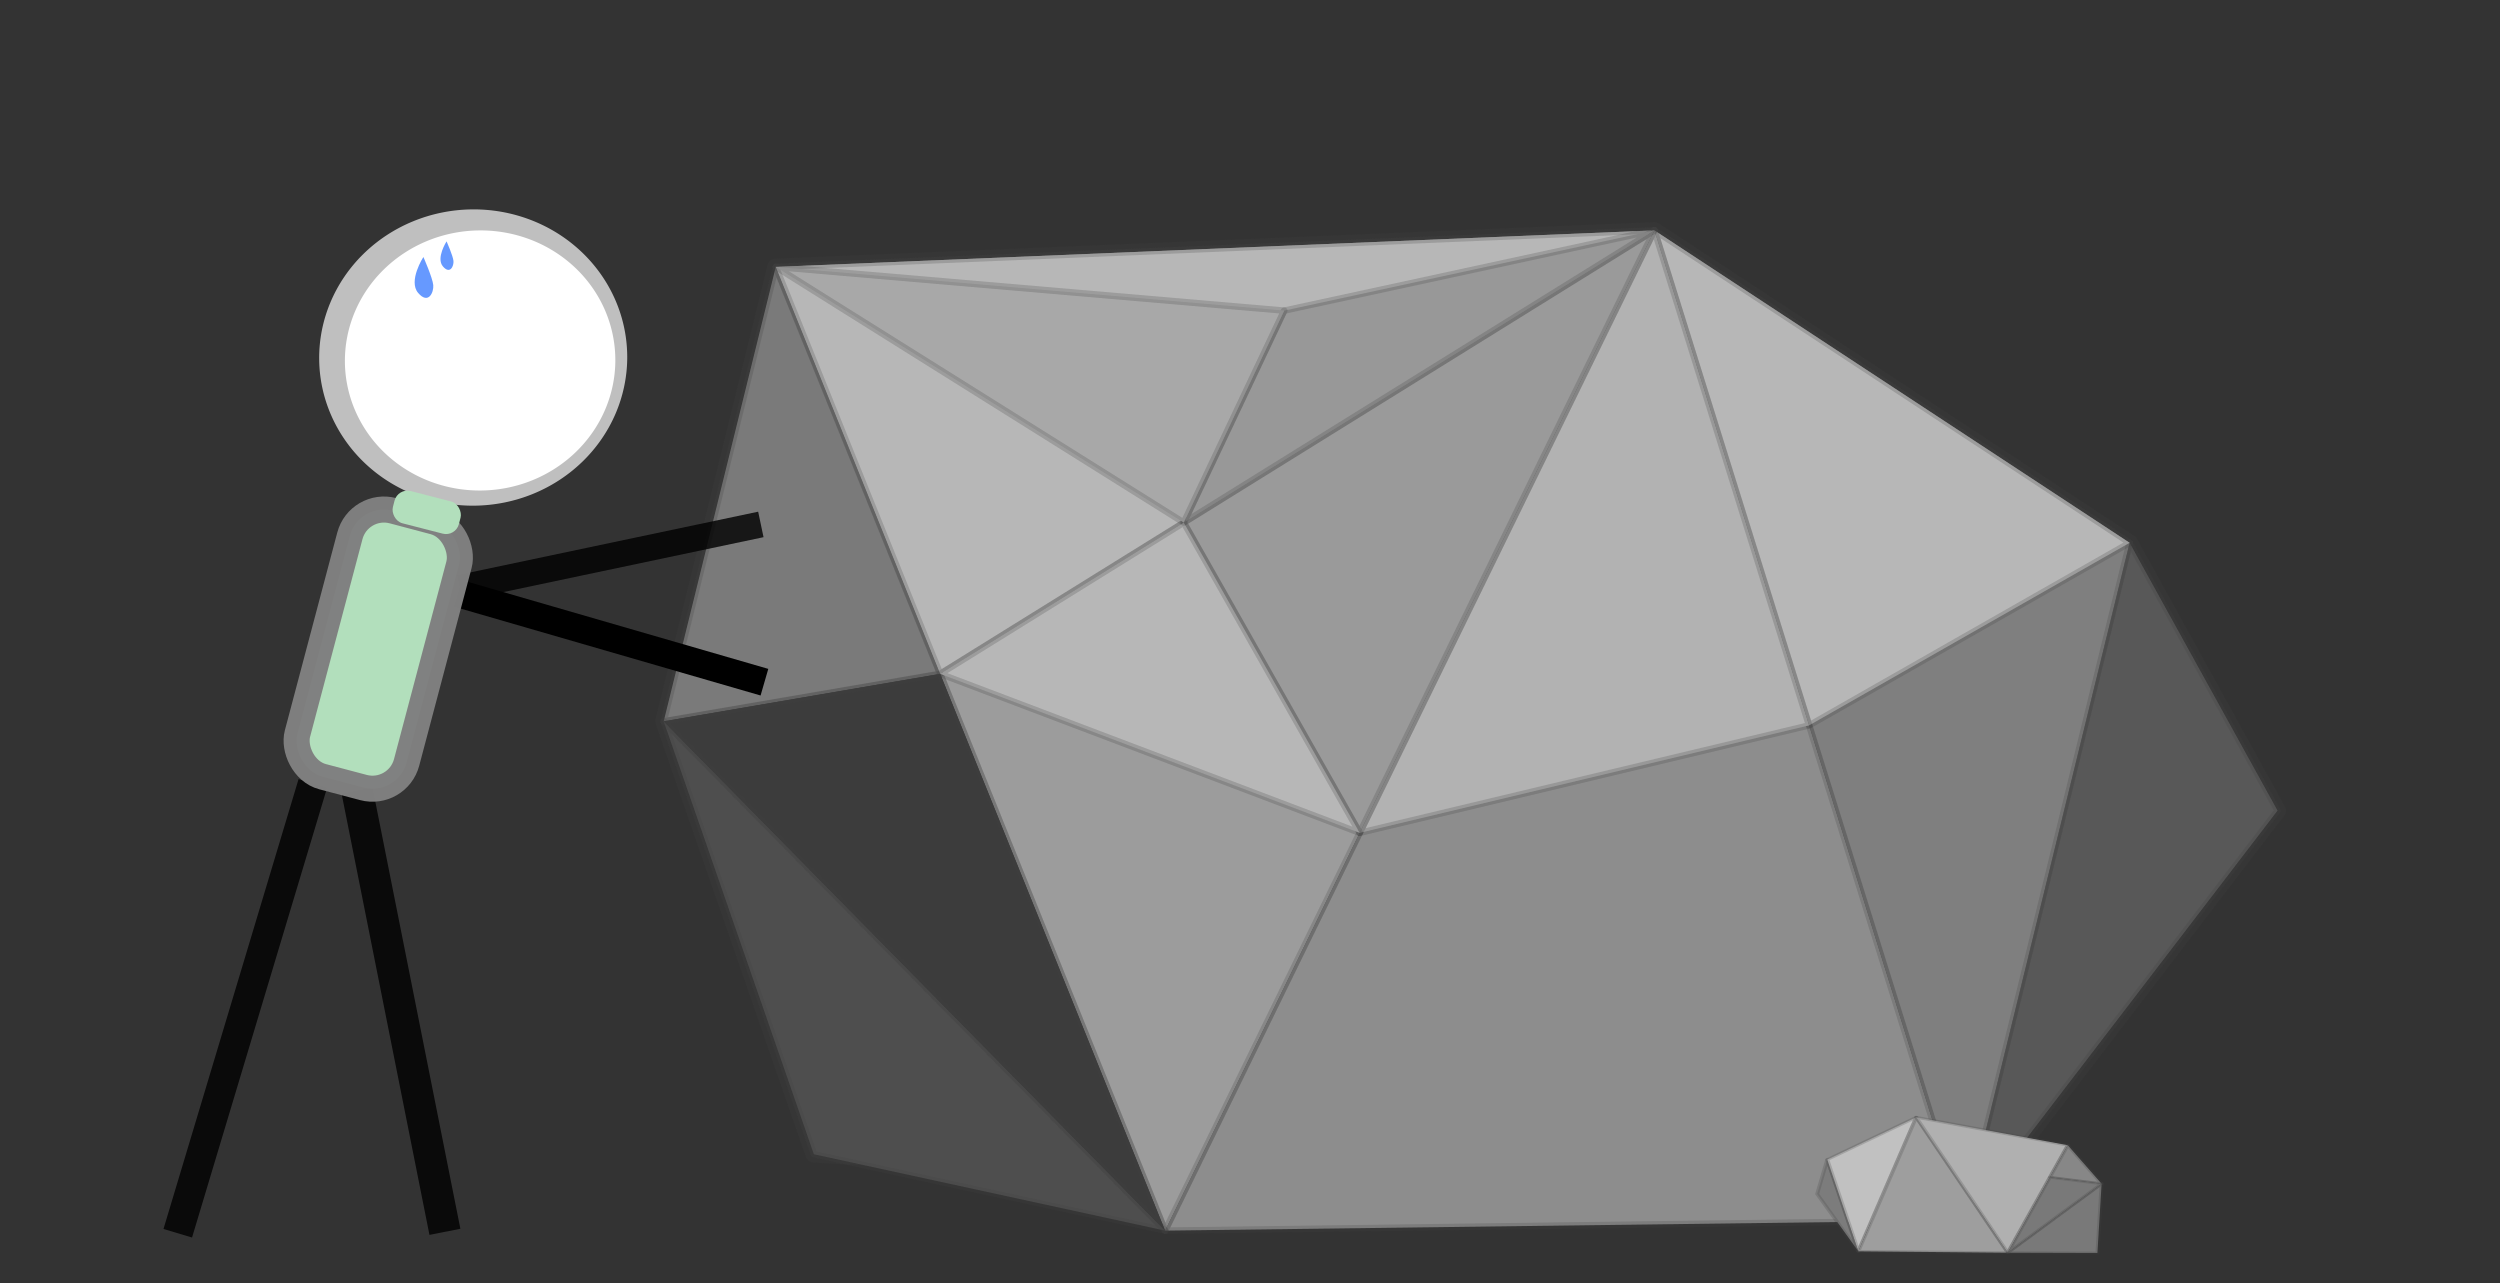
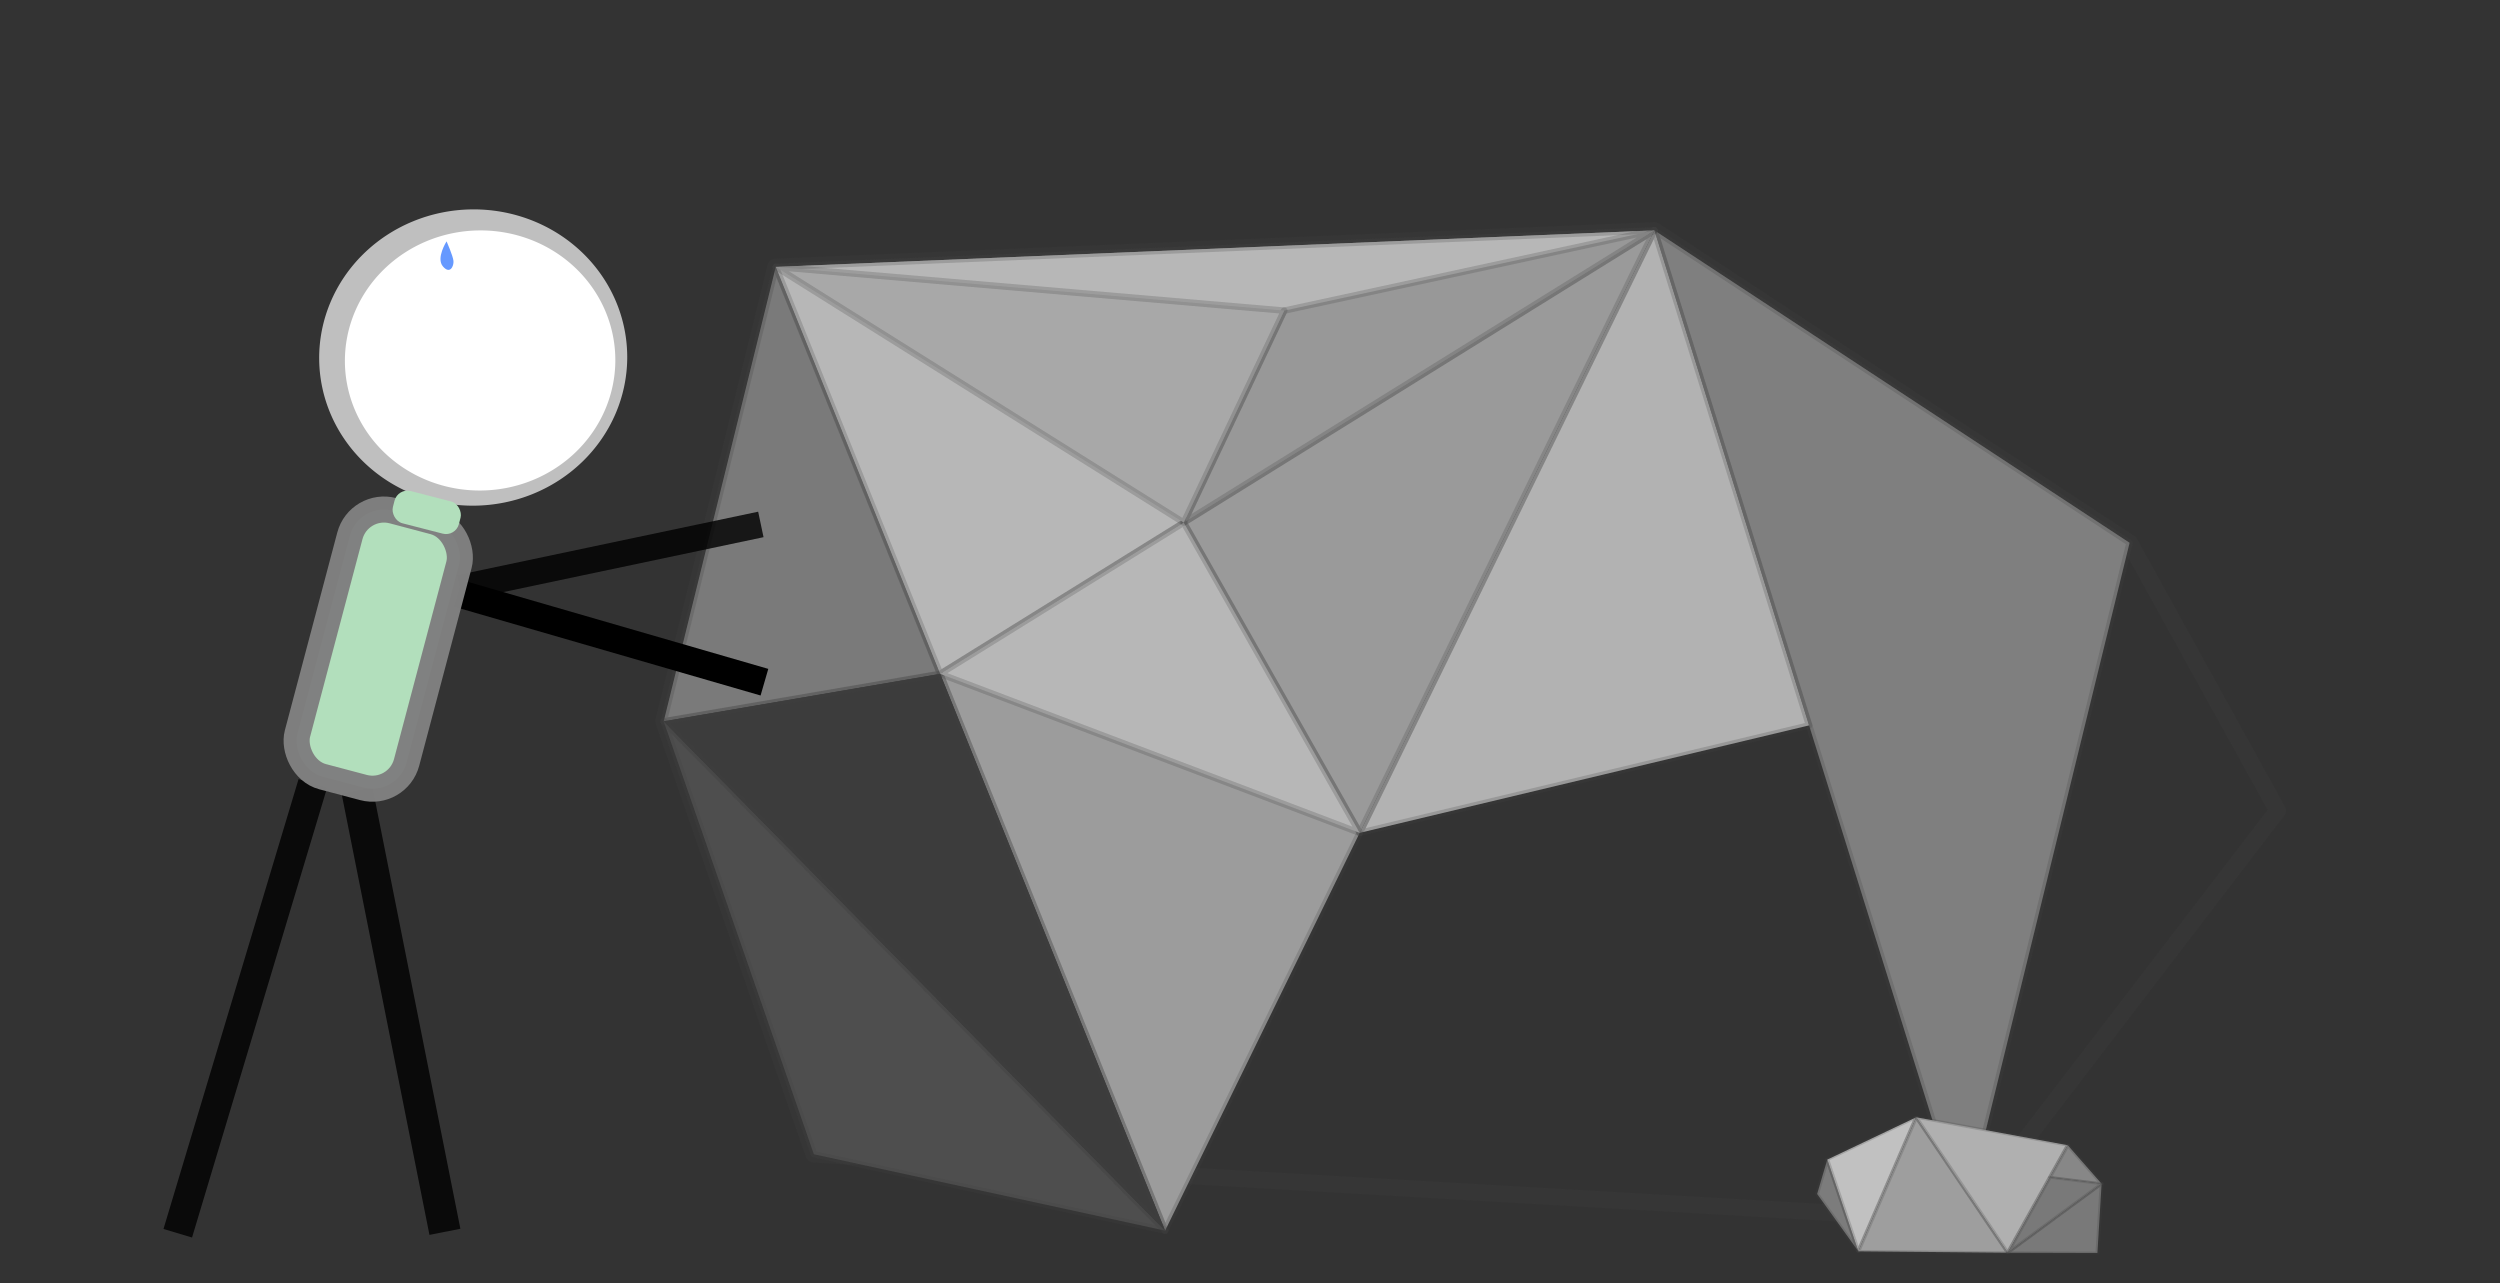
<svg xmlns="http://www.w3.org/2000/svg" xmlns:ns1="http://www.inkscape.org/namespaces/inkscape" xmlns:ns2="http://sodipodi.sourceforge.net/DTD/sodipodi-0.dtd" width="194.191mm" height="99.673mm" viewBox="0 0 194.191 99.673" version="1.1" id="svg1" xml:space="preserve" ns1:version="1.3 (0e150ed6c4, 2023-07-21)" ns2:docname="stickman.svg">
  <rect x="0" y="0" width="194.191" height="99.673" fill="#333333" stroke="none" />
  <ns2:namedview id="namedview1" pagecolor="#ffffff" bordercolor="#000000" borderopacity="0.25" ns1:showpageshadow="2" ns1:pageopacity="0.0" ns1:pagecheckerboard="0" ns1:deskcolor="#d1d1d1" ns1:document-units="mm" ns1:zoom="0.70710678" ns1:cx="425.67828" ns1:cy="351.43207" ns1:window-width="1920" ns1:window-height="1009" ns1:window-x="1432" ns1:window-y="-8" ns1:window-maximized="1" ns1:current-layer="g19" />
  <defs id="defs1" />
  <g ns1:label="Calque 1" ns1:groupmode="layer" id="layer1" transform="translate(-20.818,-14.061)">
    <g id="g20" transform="matrix(1.53,0,0,1.535,-40.315,-162.113)">
      <g id="g19" transform="translate(-9.288,101.628)" />
      <g id="g28" transform="matrix(0.807,0,0,0.783,13.676,38.572)" style="opacity:0.841;stroke:none">
        <path style="fill:none;stroke:#444444;stroke-width:1.065;stroke-linejoin:round;stroke-opacity:0.229;-inkscape-stroke:none;paint-order:markers stroke fill" d="m 166.541,132.397 -29.895,-20.192 -55.277,2.36 -7.051,29.37 9.447,27.981 72.341,4.273 19.742,-26.485 z" id="path21" ns2:nodetypes="cccccccc" />
-         <path style="fill:#5f5f5f;stroke:#444444;stroke-width:0.418;stroke-linejoin:round;stroke-dasharray:none;stroke-opacity:0.229;paint-order:markers stroke fill" d="m 156.106,176.19 10.435,-43.793 9.307,17.307 z" id="path22" />
        <path style="fill:#8d8d8d;stroke:#444444;stroke-width:0.418;stroke-linejoin:round;stroke-dasharray:none;stroke-opacity:0.229;paint-order:markers stroke fill" d="m 136.646,112.205 19.46,63.984 10.435,-43.793 z" id="path23" />
-         <path style="fill:#9e9e9e;stroke:#444444;stroke-width:0.418;stroke-linejoin:round;stroke-dasharray:none;stroke-opacity:0.229;paint-order:markers stroke fill" d="m 136.646,112.205 -30.784,64.645 50.244,-0.66 z" id="path24" ns2:nodetypes="cccc" />
        <path style="fill:#b0b0b0;stroke:#444444;stroke-width:0.418;stroke-linejoin:round;stroke-dasharray:none;stroke-opacity:0.229;paint-order:markers stroke fill" d="m 81.369,114.566 24.493,62.284 30.784,-64.645 z" id="path25" />
        <path style="fill:#878787;stroke:#444444;stroke-width:0.418;stroke-linejoin:round;stroke-dasharray:none;stroke-opacity:0.229;paint-order:markers stroke fill" d="m 81.369,114.566 c 0,0 -7.051,29.37 -7.051,29.37 l 17.394,-3.068 z" id="path26" />
        <path style="fill:#535353;stroke:#444444;stroke-width:0.418;stroke-linejoin:round;stroke-dasharray:none;stroke-opacity:0.229;paint-order:markers stroke fill" d="m 74.318,143.935 31.544,32.915 -22.097,-4.934 z" id="path27" ns2:nodetypes="cccc" />
        <path style="fill:#3e3e3e;stroke:#444444;stroke-width:0.418;stroke-linejoin:round;stroke-dasharray:none;stroke-opacity:0.229;paint-order:markers stroke fill" d="m 74.318,143.935 31.544,32.915 -14.15,-35.983 z" id="path28" />
        <path style="fill:#d0d0d0;stroke:#444444;stroke-width:0.418;stroke-linejoin:round;stroke-dasharray:none;stroke-opacity:0.229;paint-order:markers stroke fill" d="M 136.646,112.205 91.712,140.867 81.369,114.566 Z" id="path3" />
-         <path style="fill:#d0d0d0;stroke:#444444;stroke-width:0.418;stroke-linejoin:round;stroke-dasharray:none;stroke-opacity:0.229;paint-order:markers stroke fill" d="m 166.541,132.397 -20.165,11.8 -9.73,-31.992 z" id="path8" />
        <path style="fill:#cacaca;stroke:#444444;stroke-width:0.418;stroke-linejoin:round;stroke-dasharray:none;stroke-opacity:0.229;paint-order:markers stroke fill" d="m 136.646,112.205 -18.543,38.938 28.272,-6.946 z" id="path9" ns2:nodetypes="cccc" />
        <path style="fill:#adadad;stroke:#444444;stroke-width:0.418;stroke-linejoin:round;stroke-dasharray:none;stroke-opacity:0.229;paint-order:markers stroke fill" d="m 136.646,112.205 -18.543,38.938 -11.067,-20.051 z" id="path10" ns2:nodetypes="cccc" />
        <path style="fill:#ababab;stroke:#444444;stroke-width:0.418;stroke-linejoin:round;stroke-dasharray:none;stroke-opacity:0.229;paint-order:markers stroke fill" d="m 136.646,112.205 -29.609,18.887 6.318,-13.7 z" id="path20" ns2:nodetypes="cccc" />
        <path style="fill:#d0d0d0;stroke:#444444;stroke-width:0.418;stroke-linejoin:round;stroke-dasharray:none;stroke-opacity:0.229;paint-order:markers stroke fill" d="m 91.712,140.867 26.392,10.276 -11.067,-20.051 z" id="path29" />
        <path style="fill:#bebebe;stroke:#444444;stroke-width:0.418;stroke-linejoin:round;stroke-dasharray:none;stroke-opacity:0.229;paint-order:markers stroke fill" d="M 107.037,131.092 81.369,114.566 113.355,117.392 Z" id="path30" ns2:nodetypes="cccc" />
      </g>
      <g id="g28-6" transform="matrix(-0.151,0,0,0.106,157.874,159.416)" style="opacity:1;stroke:#444444;stroke-opacity:0.229">
        <path style="fill:#7c7c7c;stroke:#444444;stroke-width:1.321;stroke-linejoin:round;stroke-opacity:0.229;-inkscape-stroke:none;paint-order:markers stroke fill" d="m 156.106,176.19 10.435,-43.793 3.42,16.414 z" id="path22-8" ns2:nodetypes="cccc" />
        <path style="fill:#c1c1c1;stroke:#444444;stroke-width:1.321;stroke-linejoin:round;stroke-opacity:0.229;-inkscape-stroke:none;paint-order:markers stroke fill" d="m 136.646,112.205 19.46,63.984 10.435,-43.793 z" id="path23-3" />
        <path style="fill:#9e9e9e;stroke:#444444;stroke-width:1.321;stroke-linejoin:round;stroke-opacity:0.229;-inkscape-stroke:none;paint-order:markers stroke fill" d="m 136.646,112.205 -30.784,64.645 50.244,-0.66 z" id="path24-8" />
        <path style="fill:#b0b0b0;stroke:#444444;stroke-width:1.321;stroke-linejoin:round;stroke-opacity:0.229;-inkscape-stroke:none;paint-order:markers stroke fill" d="m 85.689,125.55 20.173,51.3 30.784,-64.645 z" id="path25-9" ns2:nodetypes="cccc" />
        <path style="fill:#878787;stroke:#444444;stroke-width:1.321;stroke-linejoin:round;stroke-opacity:0.229;-inkscape-stroke:none;paint-order:markers stroke fill" d="m 85.689,125.55 -11.37,18.385 17.394,-3.068 z" id="path26-0" ns2:nodetypes="cccc" />
        <path style="fill:#797979;stroke:#444444;stroke-width:1.321;stroke-linejoin:round;stroke-opacity:0.229;-inkscape-stroke:none;paint-order:markers stroke fill" d="m 74.318,143.935 31.544,32.915 -30.134,0.127 z" id="path27-1" />
        <path style="fill:#797979;stroke:#444444;stroke-width:1.321;stroke-linejoin:round;stroke-opacity:0.229;-inkscape-stroke:none;paint-order:markers stroke fill" d="m 74.318,143.935 31.544,32.915 -14.15,-35.983 z" id="path28-0" />
      </g>
    </g>
    <path style="fill:#000000;stroke:#000000;stroke-width:2.315;stroke-linejoin:round;stroke-opacity:0.809;-inkscape-stroke:none;paint-order:markers stroke fill" d="M 34.626,109.855 45.119,74.91" id="path1" />
    <path style="fill:#000000;stroke:#000000;stroke-width:2.448;stroke-linejoin:round;stroke-opacity:0.809;-inkscape-stroke:none;paint-order:markers stroke fill" d="m 48.551,75.468 6.826,34.276" id="path2" />
    <path style="fill:#bfbfbf;stroke:none;stroke-width:2.024;stroke-linejoin:round;stroke-opacity:0.809;-inkscape-stroke:none;paint-order:markers stroke fill" id="path4" ns2:type="arc" ns2:cx="57.574772" ns2:cy="42.005436" ns2:rx="11.964065" ns2:ry="11.50738" ns2:start="0" ns2:end="6.2668113" ns2:arc-type="arc" d="M 69.539,42.005 A 11.964,11.507 0 0 1 57.624,53.513 11.964,11.507 0 0 1 45.611,42.1 11.964,11.507 0 0 1 57.428,30.499 11.964,11.507 0 0 1 69.537,41.817" transform="matrix(1,-0.003,0,1,0,0)" ns2:open="true" />
    <path style="fill:#ffffff;stroke:none;stroke-width:1.777;stroke-linejoin:round;stroke-opacity:0.809;-inkscape-stroke:none;paint-order:markers stroke fill" id="path4-8" ns2:type="arc" ns2:cx="58.111824" ns2:cy="42.23497" ns2:rx="10.502805" ns2:ry="10.101898" ns2:start="0" ns2:end="6.2668113" ns2:arc-type="arc" d="M 68.615,42.235 A 10.503,10.102 0 0 1 58.155,52.337 10.503,10.102 0 0 1 47.609,42.318 10.503,10.102 0 0 1 57.983,32.134 10.503,10.102 0 0 1 68.613,42.07" transform="matrix(1,-0.003,0,1,0,0)" ns2:open="true" />
    <path style="fill:#ffffff;stroke:#000000;stroke-width:2.024;stroke-linejoin:round;stroke-opacity:0.809;-inkscape-stroke:none;paint-order:markers stroke fill" d="M 56.538,59.729 79.918,54.797" id="path5" />
    <path style="fill:#ffffff;stroke:#000000;stroke-width:2.153;stroke-linejoin:round;stroke-opacity:1;-inkscape-stroke:none;paint-order:markers stroke fill" d="M 80.196,67.051 56.393,60.154" id="path6" />
-     <path style="fill:#6699ff;stroke:none;stroke-width:1.424;stroke-linejoin:round;stroke-opacity:0.809;-inkscape-stroke:none;paint-order:markers stroke fill" d="m 53.706,34.023 c 0,0 -1.201,1.86 -0.409,2.79 0.792,0.93 1.226,-0.04 1.175,-0.606 -0.051,-0.566 -0.766,-2.183 -0.766,-2.183 z" id="path7" />
    <path style="fill:#6699ff;stroke:none;stroke-width:0.994;stroke-linejoin:round;stroke-opacity:0.809;-inkscape-stroke:none;paint-order:markers stroke fill" d="m 55.507,32.808 c 0,0 -0.838,1.298 -0.285,1.947 0.553,0.649 0.856,-0.028 0.82,-0.423 -0.036,-0.395 -0.535,-1.524 -0.535,-1.524 z" id="path7-9" />
    <rect style="fill:#b2dfbc;stroke:#808080;stroke-width:2.024;stroke-linejoin:round;stroke-opacity:0.979;-inkscape-stroke:none;paint-order:markers stroke fill" id="rect5" width="8.768" height="21.371" x="60.657" y="38.787" ry="2.74" transform="rotate(14.842)" ns1:transform-center-x="0.18265683" ns1:transform-center-y="0.18265683" />
    <rect style="fill:#b2dfbc;stroke:none;stroke-width:2.024;stroke-linejoin:round;stroke-opacity:0.809;-inkscape-stroke:none;paint-order:markers stroke fill" id="rect8" width="5.295" height="2.583" x="63.04" y="37.415" ry="1.033" transform="rotate(14.435)" />
  </g>
</svg>